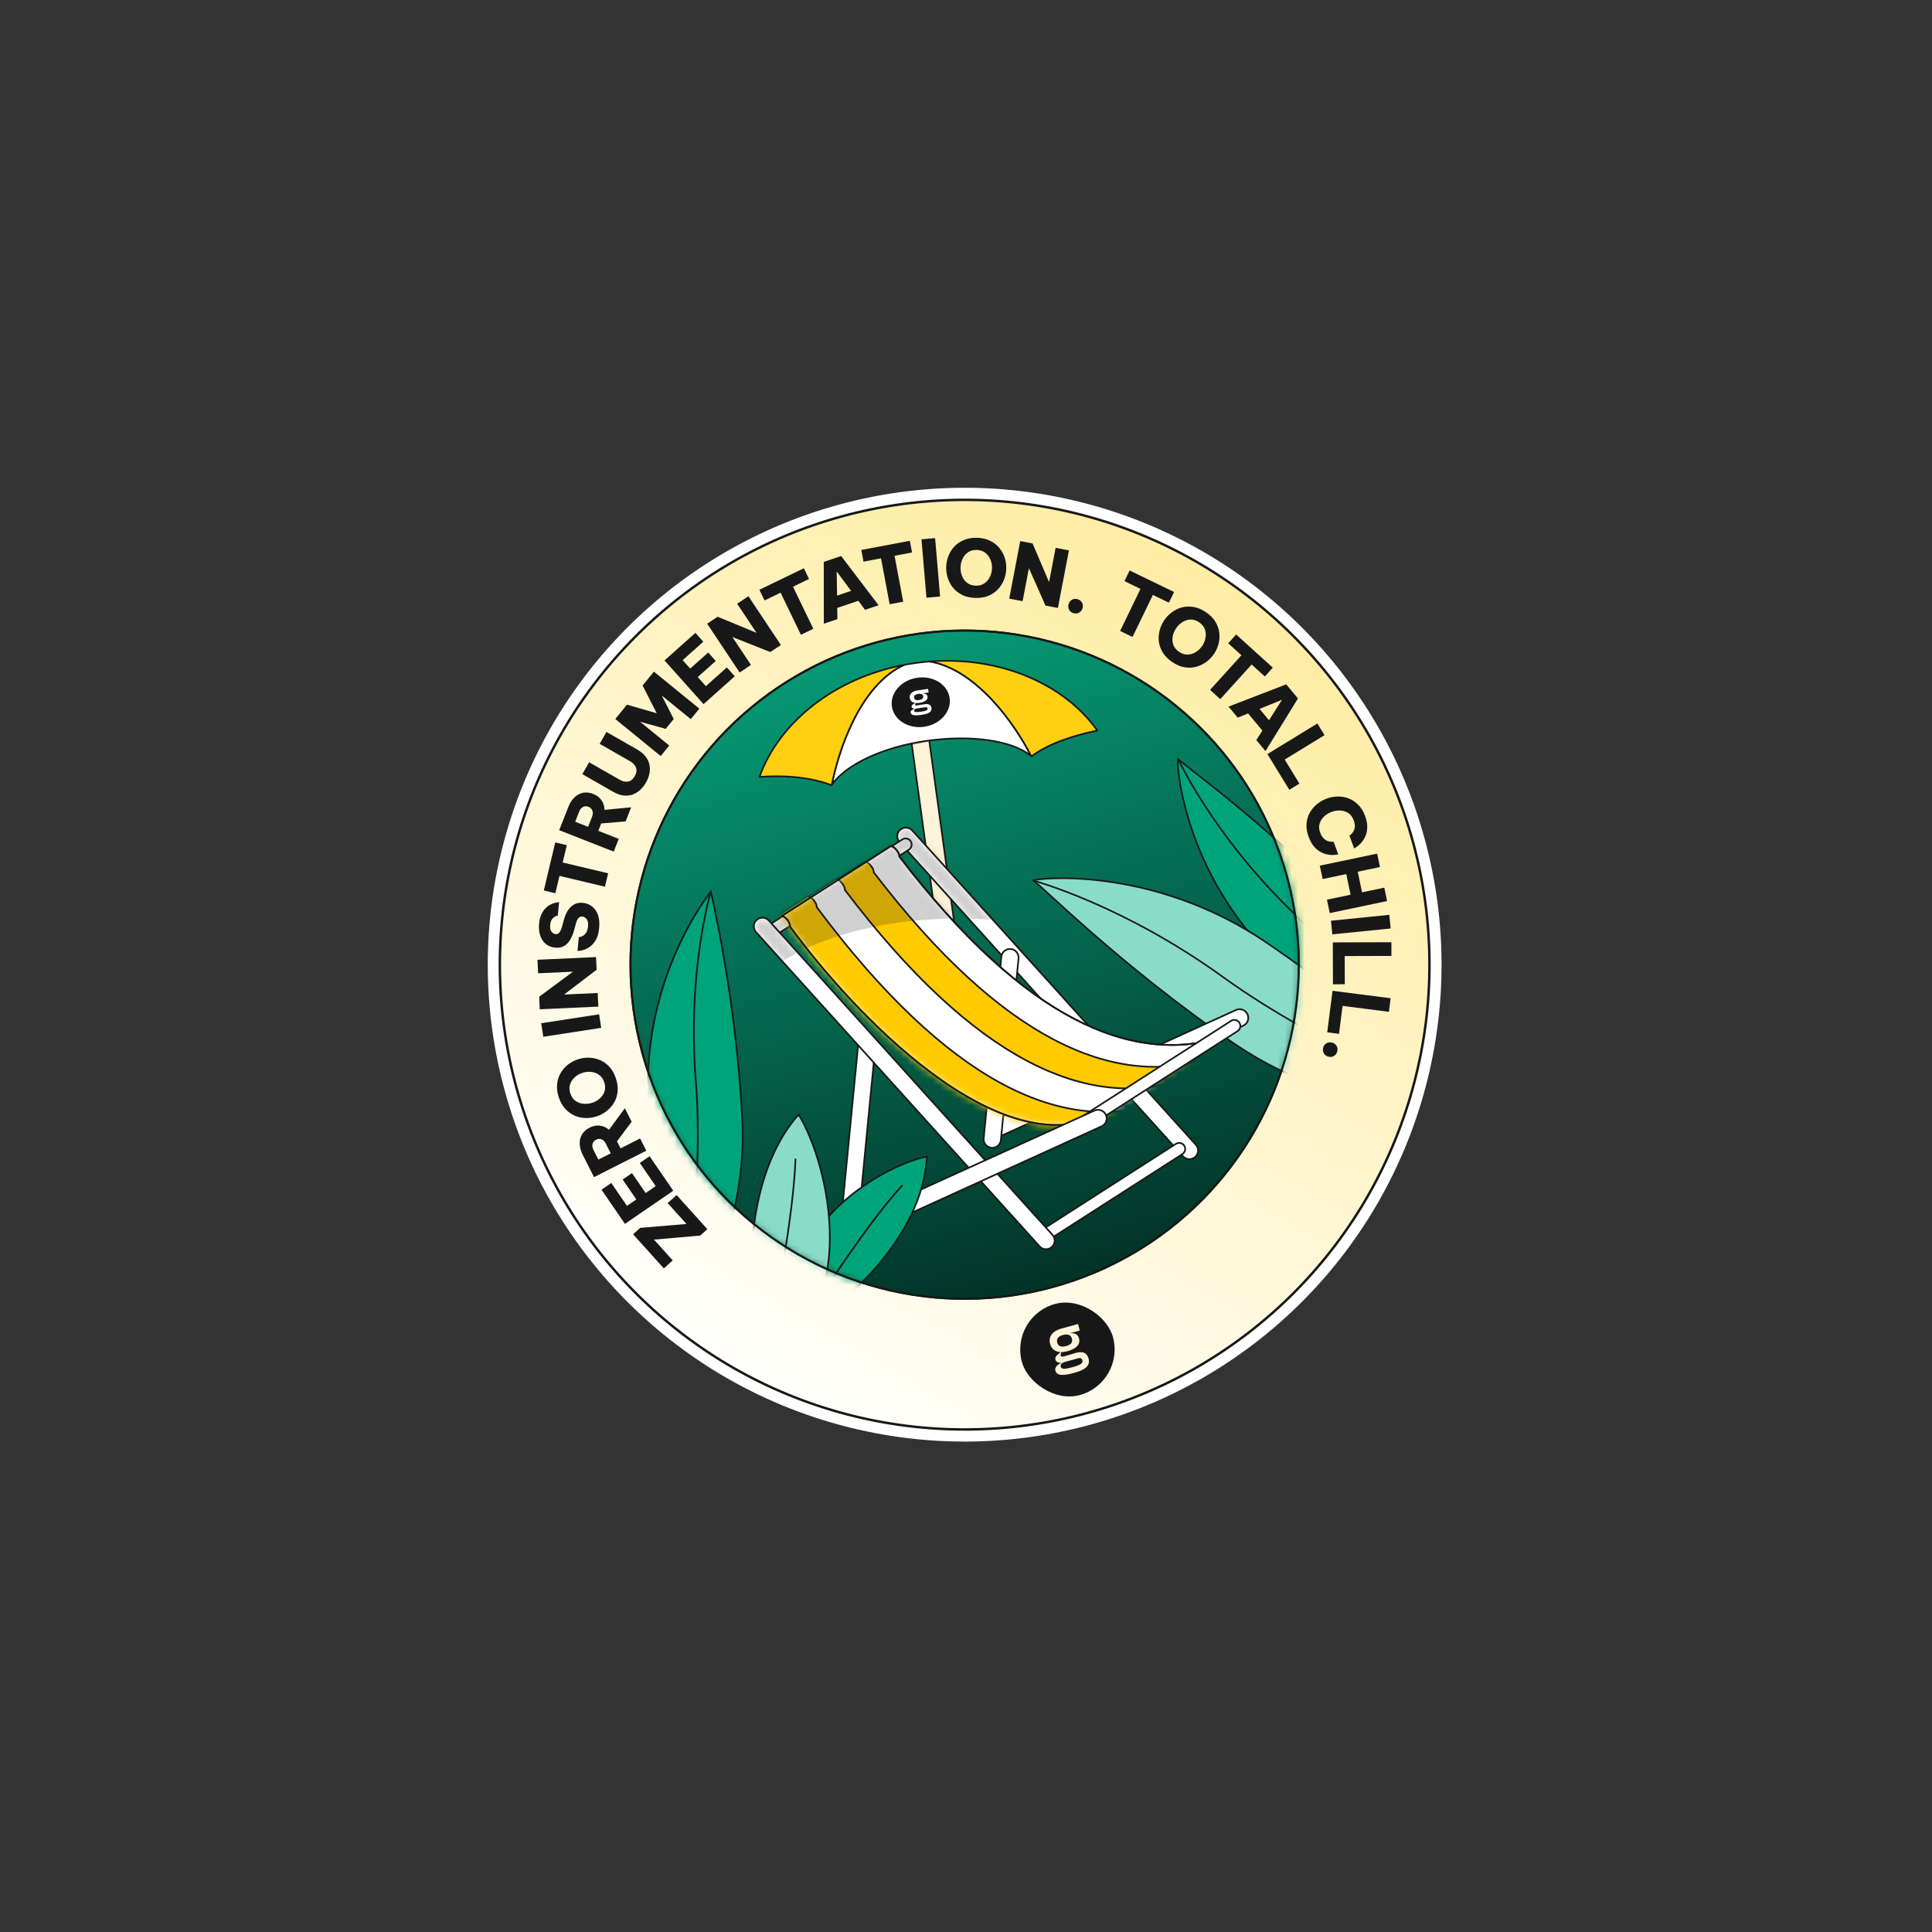
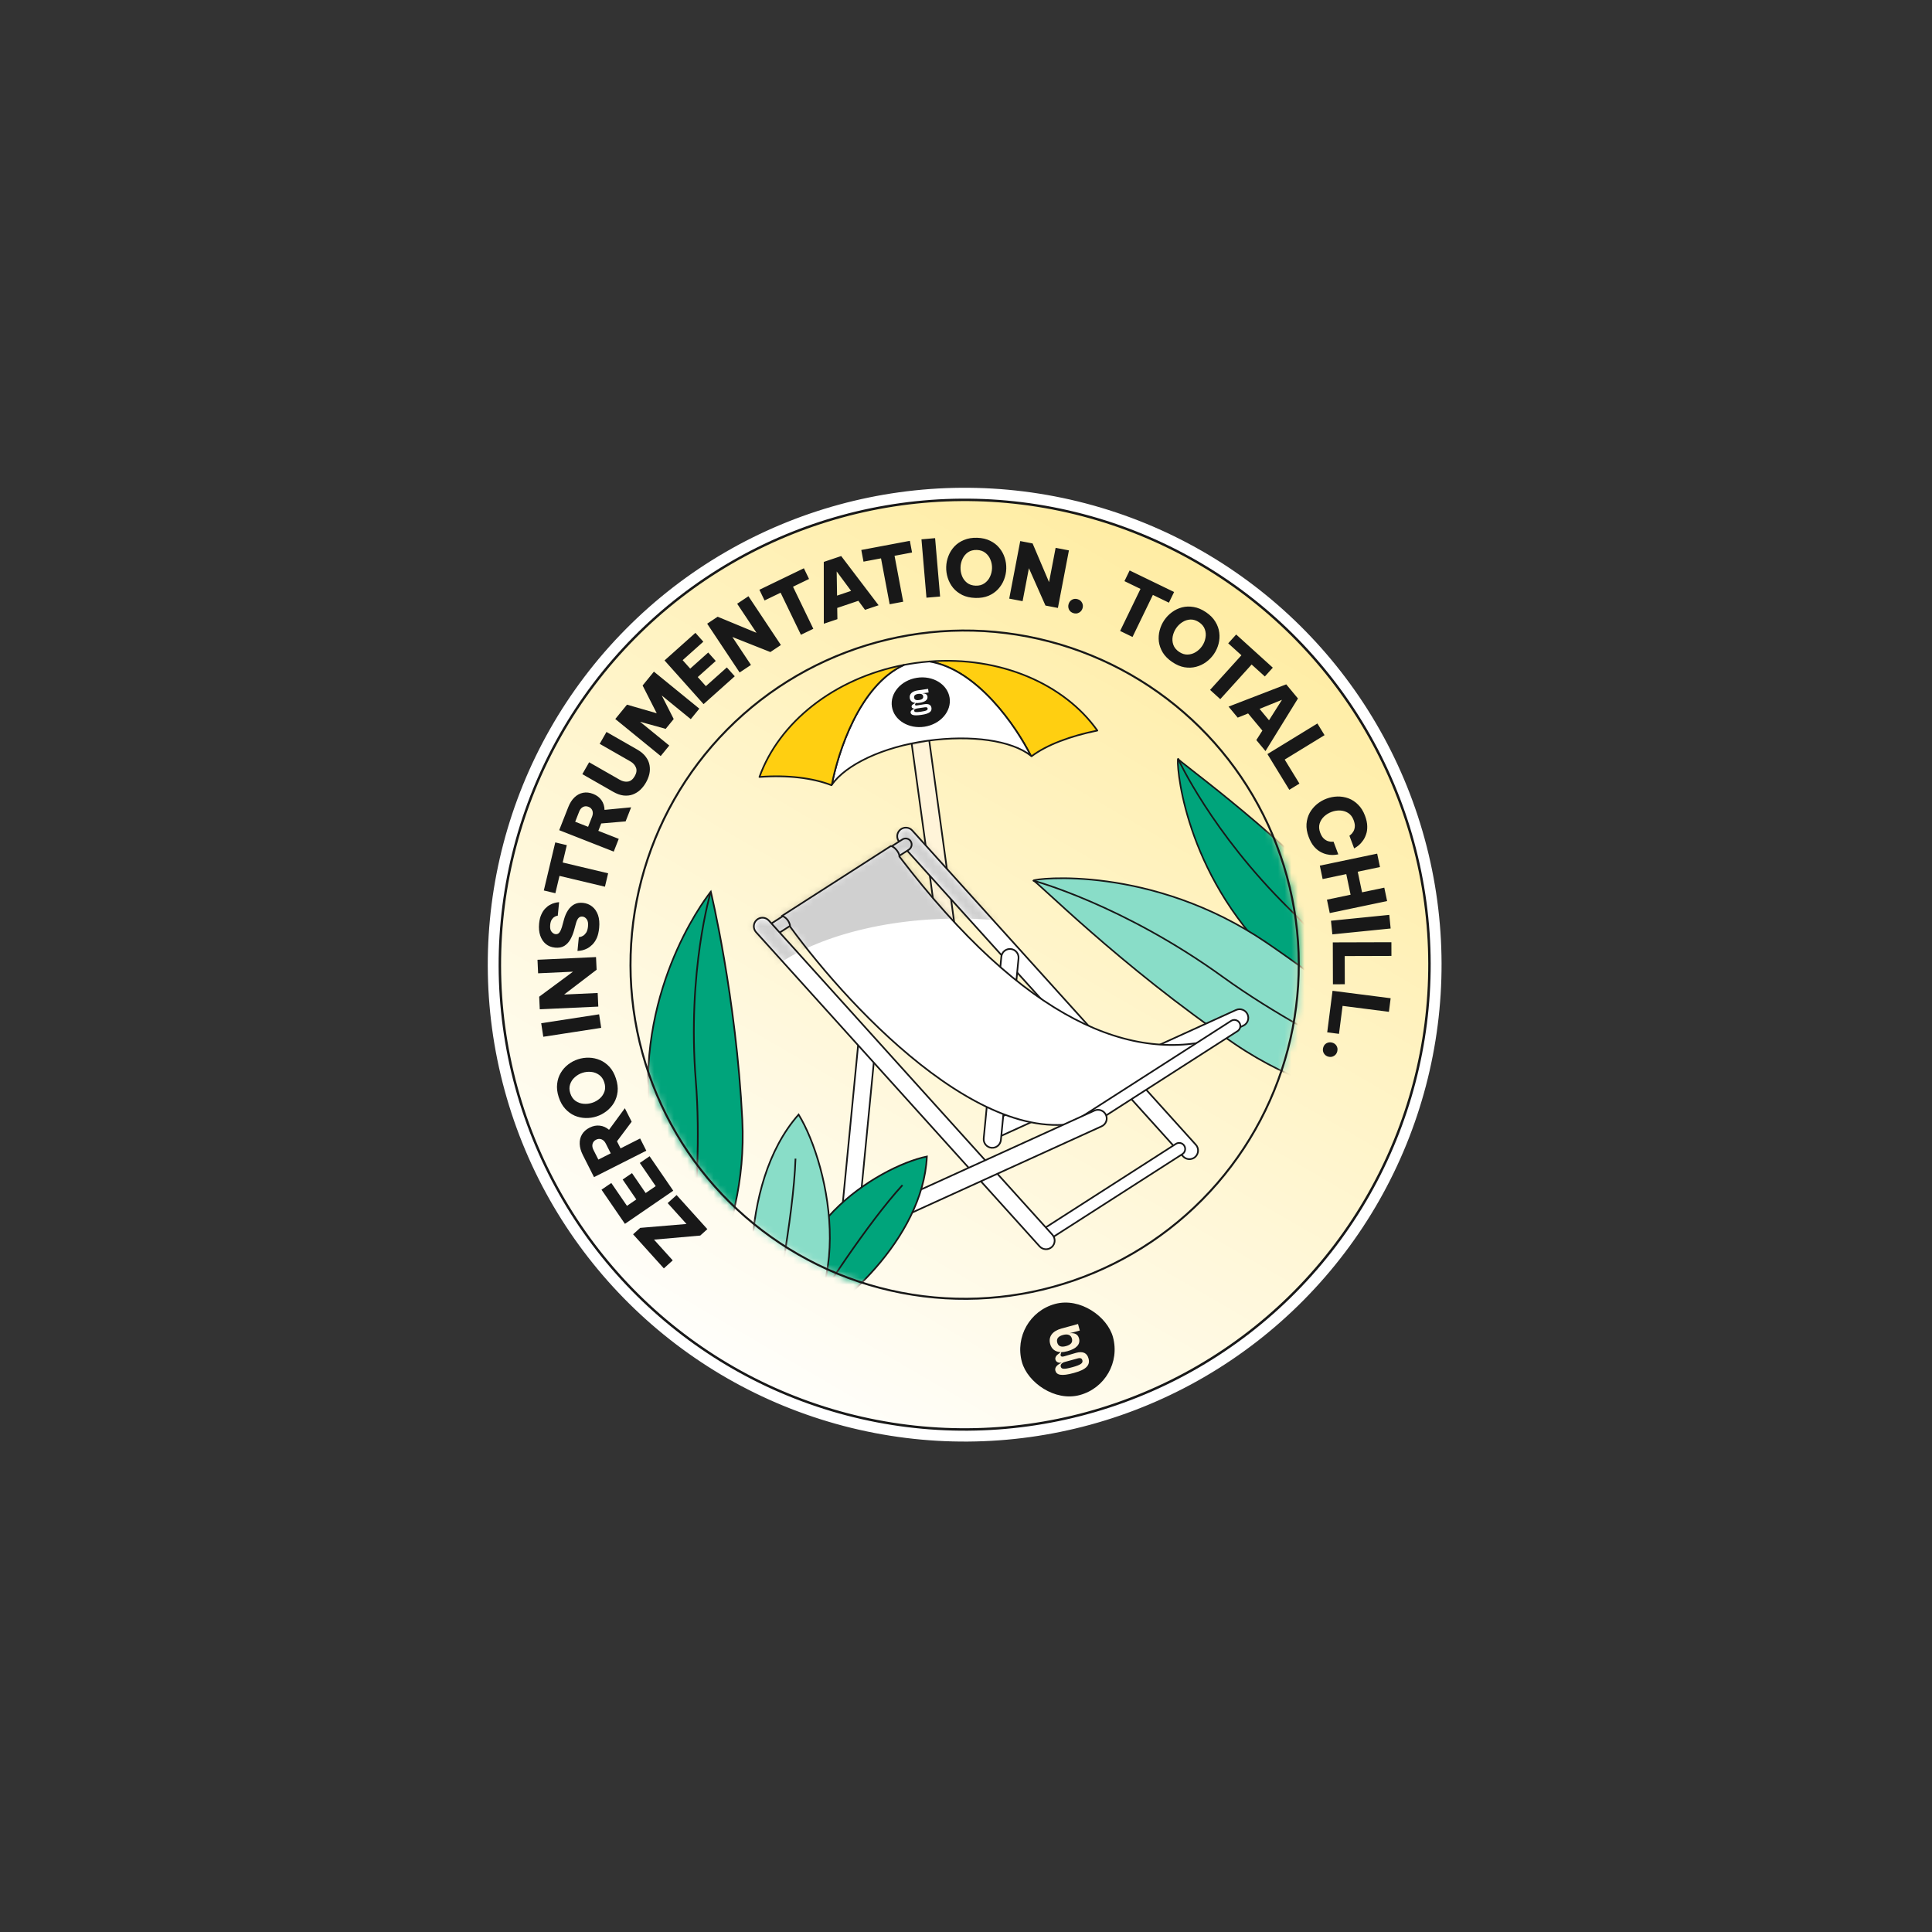
<svg xmlns="http://www.w3.org/2000/svg" width="291" height="291" viewBox="0 0 291 291" fill="none">
  <rect x="0" y="0" width="291" height="291" fill="#333333" stroke="none" />
  <circle cx="145.299" cy="145.3" r="70.919" transform="rotate(-15.291 145.299 145.3)" fill="#FEE29E" stroke="white" stroke-width="1.822" />
  <circle cx="145.299" cy="145.3" r="70.008" transform="rotate(-15.291 145.299 145.3)" fill="url(#paint0_linear_8111_2278)" stroke="#181818" stroke-width="0.369" />
  <path d="M106.543 185.135L105.471 186.102L98.507 186.714L101.327 189.84L99.989 191.047L95.356 185.91L96.427 184.943L103.4 184.357L100.564 181.212L101.91 179.998L106.543 185.135ZM101.406 179.347L94.127 184.338L90.599 179.194L92.074 178.182L94.435 181.625L95.842 180.66L93.785 177.66L95.191 176.696L97.249 179.696L98.763 178.657L96.369 175.165L97.844 174.153L101.406 179.347ZM97.348 173.32L89.471 177.301L87.787 173.97C87.493 173.388 87.336 172.83 87.316 172.297C87.295 171.764 87.411 171.286 87.661 170.866C87.912 170.445 88.293 170.106 88.804 169.847C89.329 169.582 89.844 169.482 90.349 169.547C90.851 169.605 91.312 169.813 91.733 170.17L94.114 166.922L95.142 168.955L92.931 171.904L93.469 172.969L96.417 171.478L97.348 173.32ZM89.384 173.189L90.126 174.658L91.989 173.716L91.246 172.248C91.085 171.928 90.871 171.716 90.604 171.61C90.336 171.505 90.064 171.522 89.788 171.662C89.504 171.805 89.325 172.016 89.252 172.294C89.178 172.571 89.222 172.87 89.384 173.189ZM92.773 162.444C93.006 163.162 93.09 163.829 93.022 164.445C92.947 165.063 92.765 165.62 92.474 166.116C92.174 166.606 91.796 167.026 91.341 167.375C90.886 167.723 90.39 167.985 89.853 168.16C89.316 168.334 88.765 168.413 88.199 168.397C87.626 168.382 87.078 168.264 86.554 168.041C86.027 167.811 85.556 167.467 85.139 167.009C84.715 166.553 84.386 165.966 84.153 165.248C83.921 164.537 83.843 163.873 83.918 163.255C83.986 162.639 84.165 162.087 84.458 161.599C84.749 161.103 85.121 160.681 85.576 160.332C86.024 159.986 86.516 159.726 87.053 159.551C87.59 159.376 88.145 159.296 88.718 159.31C89.291 159.325 89.845 159.446 90.379 159.673C90.903 159.896 91.377 160.235 91.801 160.691C92.218 161.149 92.542 161.733 92.773 162.444ZM91.015 163.016C90.855 162.524 90.596 162.153 90.238 161.901C89.878 161.642 89.478 161.492 89.038 161.451C88.589 161.405 88.148 161.452 87.717 161.593C87.294 161.73 86.918 161.949 86.588 162.248C86.249 162.542 86.01 162.9 85.871 163.322C85.73 163.736 85.739 164.188 85.899 164.68C86.062 165.179 86.323 165.558 86.683 165.817C87.041 166.069 87.443 166.214 87.891 166.252C88.33 166.293 88.762 166.244 89.186 166.107C89.617 165.967 90.001 165.749 90.341 165.455C90.672 165.163 90.909 164.81 91.05 164.397C91.189 163.975 91.177 163.515 91.015 163.016ZM90.553 154.816L81.83 156.16L81.516 154.12L90.239 152.777L90.553 154.816ZM90.117 151.615L81.3 152.02L81.213 150.125L86.305 146.357L81.051 146.599L80.958 144.561L89.774 144.156L89.862 146.063L84.971 149.798L90.023 149.566L90.117 151.615ZM90.243 139.775C90.185 140.369 90.069 140.869 89.893 141.275C89.71 141.673 89.495 141.999 89.246 142.254C88.998 142.502 88.743 142.697 88.482 142.839C88.221 142.973 87.976 143.069 87.746 143.126C87.518 143.176 87.335 143.206 87.198 143.217C87.053 143.226 86.981 143.231 86.981 143.231L87.184 141.154C87.184 141.154 87.249 141.144 87.379 141.125C87.501 141.105 87.646 141.047 87.815 140.952C87.985 140.849 88.145 140.689 88.294 140.472C88.436 140.246 88.526 139.935 88.565 139.539C88.613 139.049 88.548 138.687 88.371 138.454C88.195 138.213 87.981 138.08 87.727 138.055C87.498 138.033 87.308 138.098 87.157 138.251C87.007 138.396 86.878 138.647 86.772 139.004L86.455 140.16C86.32 140.642 86.136 141.091 85.903 141.508C85.672 141.917 85.368 142.239 84.994 142.474C84.62 142.701 84.156 142.787 83.602 142.733C83.056 142.679 82.595 142.498 82.217 142.19C81.833 141.873 81.551 141.449 81.371 140.921C81.191 140.392 81.135 139.783 81.202 139.094C81.255 138.556 81.367 138.104 81.539 137.737C81.702 137.37 81.9 137.069 82.13 136.836C82.353 136.602 82.586 136.422 82.83 136.294C83.067 136.157 83.292 136.063 83.505 136.012C83.719 135.953 83.89 135.918 84.019 135.907C84.148 135.895 84.212 135.89 84.212 135.89L84.013 137.919C84.013 137.919 83.965 137.931 83.866 137.953C83.761 137.967 83.64 138.019 83.504 138.109C83.36 138.191 83.227 138.326 83.105 138.514C82.982 138.701 82.904 138.965 82.871 139.306C82.825 139.781 82.895 140.127 83.081 140.345C83.26 140.562 83.46 140.682 83.681 140.703C83.927 140.727 84.123 140.639 84.27 140.437C84.419 140.228 84.541 139.96 84.637 139.634L84.972 138.409C85.107 137.935 85.296 137.506 85.542 137.122C85.787 136.739 86.096 136.441 86.468 136.23C86.84 136.019 87.283 135.938 87.798 135.989C88.328 136.041 88.793 136.226 89.193 136.545C89.586 136.855 89.88 137.283 90.074 137.829C90.261 138.375 90.317 139.024 90.243 139.775ZM91.117 133.558L84.272 131.928L83.65 134.538L81.91 134.124L83.634 126.884L85.374 127.298L84.753 129.909L91.598 131.539L91.117 133.558ZM92.442 128.27L84.227 125.042L85.593 121.567C85.831 120.961 86.143 120.472 86.527 120.102C86.912 119.732 87.344 119.501 87.825 119.408C88.306 119.315 88.813 119.373 89.346 119.582C89.893 119.797 90.311 120.115 90.599 120.536C90.889 120.949 91.041 121.432 91.055 121.984L95.064 121.598L94.231 123.718L90.558 124.031L90.122 125.141L93.197 126.349L92.442 128.27ZM87.238 122.24L86.636 123.771L88.579 124.535L89.181 123.003C89.311 122.67 89.327 122.369 89.228 122.099C89.129 121.829 88.935 121.638 88.647 121.524C88.351 121.408 88.075 121.415 87.818 121.545C87.562 121.675 87.369 121.907 87.238 122.24ZM97.294 117.868C97.061 118.275 96.781 118.637 96.454 118.953C96.119 119.266 95.741 119.503 95.319 119.664C94.9 119.819 94.44 119.871 93.937 119.822C93.438 119.765 92.905 119.575 92.339 119.251L87.712 116.604L88.736 114.813L93.364 117.46C93.771 117.693 94.18 117.78 94.589 117.721C94.995 117.651 95.335 117.378 95.607 116.902C95.879 116.426 95.941 115.999 95.791 115.62C95.638 115.23 95.359 114.919 94.951 114.686L90.324 112.038L91.348 110.247L95.976 112.895C96.542 113.219 96.974 113.585 97.271 113.993C97.573 114.395 97.761 114.818 97.836 115.264C97.915 115.703 97.904 116.146 97.804 116.593C97.697 117.036 97.528 117.46 97.294 117.868ZM99.516 113.876L92.675 108.299L94.438 106.136L98.92 107.434L96.79 103.251L98.493 101.162L105.334 106.738L104.045 108.319L99.672 104.755L101.475 108.301L100.269 109.781L96.414 108.715L100.805 112.295L99.516 113.876ZM105.973 106.058L100.093 99.475L104.745 95.32L105.937 96.654L102.823 99.435L103.96 100.707L106.673 98.283L107.809 99.555L105.096 101.979L106.32 103.349L109.477 100.528L110.669 101.862L105.973 106.058ZM111.404 101.29L106.515 93.942L108.094 92.892L113.947 95.315L111.033 90.936L112.732 89.806L117.621 97.154L116.032 98.212L110.311 95.944L113.112 100.154L111.404 101.29ZM120.636 95.612L117.575 89.275L115.158 90.443L114.38 88.832L121.081 85.594L121.86 87.205L119.443 88.373L122.504 94.709L120.636 95.612ZM124.085 93.948L124.078 84.636L126.7 83.751L132.335 91.165L130.29 91.855L129.289 90.493L126.102 91.569L126.131 93.258L124.085 93.948ZM126.08 89.713L128.193 89L126.022 86.07L126.08 89.713ZM134.002 91.015L132.699 84.1L130.061 84.597L129.73 82.838L137.044 81.46L137.375 83.218L134.738 83.715L136.041 90.63L134.002 91.015ZM139.543 90.026L138.792 81.232L140.847 81.056L141.599 89.85L139.543 90.026ZM146.906 90.062C146.151 90.038 145.496 89.891 144.939 89.619C144.383 89.339 143.921 88.979 143.553 88.538C143.193 88.089 142.926 87.592 142.752 87.045C142.578 86.499 142.499 85.944 142.517 85.379C142.534 84.815 142.647 84.27 142.854 83.743C143.061 83.209 143.358 82.732 143.745 82.315C144.14 81.897 144.623 81.57 145.196 81.334C145.768 81.089 146.432 80.978 147.187 81.001C147.934 81.025 148.585 81.176 149.142 81.456C149.698 81.727 150.156 82.084 150.517 82.524C150.885 82.965 151.156 83.459 151.33 84.005C151.504 84.544 151.583 85.095 151.565 85.659C151.548 86.224 151.435 86.773 151.228 87.308C151.02 87.842 150.719 88.322 150.324 88.748C149.937 89.165 149.458 89.496 148.885 89.741C148.313 89.978 147.653 90.085 146.906 90.062ZM146.964 88.214C147.48 88.23 147.917 88.112 148.275 87.861C148.641 87.609 148.917 87.284 149.105 86.884C149.3 86.476 149.405 86.046 149.419 85.593C149.433 85.148 149.355 84.72 149.185 84.309C149.023 83.89 148.767 83.544 148.417 83.271C148.076 82.998 147.647 82.853 147.13 82.837C146.605 82.821 146.16 82.939 145.794 83.19C145.437 83.441 145.164 83.771 144.976 84.179C144.789 84.579 144.688 85.001 144.675 85.446C144.661 85.899 144.735 86.335 144.897 86.754C145.059 87.165 145.311 87.506 145.652 87.779C146.002 88.053 146.439 88.198 146.964 88.214ZM152.01 90.165L153.668 81.497L155.531 81.853L158.01 87.683L158.999 82.516L161.002 82.9L159.343 91.569L157.469 91.21L154.975 85.584L154.025 90.551L152.01 90.165ZM161.675 92.351C161.364 92.254 161.142 92.071 161.009 91.805C160.886 91.533 160.869 91.256 160.957 90.976C161.05 90.68 161.222 90.463 161.473 90.325C161.735 90.182 162.021 90.159 162.332 90.257C162.636 90.352 162.854 90.533 162.987 90.8C163.122 91.059 163.144 91.337 163.051 91.632C162.96 91.921 162.784 92.136 162.523 92.279C162.261 92.422 161.979 92.446 161.675 92.351ZM168.714 95.035L171.782 88.702L169.366 87.532L170.146 85.922L176.844 89.167L176.064 90.777L173.649 89.607L170.581 95.94L168.714 95.035ZM176.56 99.713C175.936 99.289 175.461 98.813 175.137 98.285C174.818 97.751 174.621 97.199 174.546 96.629C174.483 96.057 174.524 95.494 174.67 94.94C174.816 94.385 175.047 93.874 175.365 93.407C175.682 92.941 176.069 92.54 176.526 92.207C176.988 91.867 177.494 91.624 178.044 91.479C178.601 91.338 179.185 91.321 179.795 91.428C180.409 91.528 181.029 91.79 181.654 92.215C182.272 92.635 182.741 93.112 183.061 93.646C183.385 94.174 183.581 94.72 183.648 95.285C183.723 95.855 183.687 96.417 183.541 96.972C183.4 97.52 183.17 98.027 182.853 98.494C182.536 98.961 182.147 99.365 181.685 99.705C181.223 100.045 180.712 100.288 180.15 100.436C179.6 100.581 179.017 100.603 178.403 100.503C177.793 100.397 177.179 100.133 176.56 99.713ZM177.599 98.184C178.027 98.474 178.459 98.609 178.896 98.589C179.339 98.573 179.747 98.446 180.12 98.209C180.503 97.97 180.823 97.663 181.077 97.288C181.327 96.919 181.491 96.516 181.567 96.078C181.655 95.638 181.625 95.208 181.476 94.79C181.334 94.377 181.049 94.025 180.622 93.734C180.188 93.439 179.749 93.3 179.305 93.316C178.869 93.336 178.462 93.469 178.085 93.712C177.712 93.949 177.401 94.252 177.15 94.621C176.896 94.995 176.725 95.403 176.637 95.843C176.554 96.277 176.583 96.701 176.725 97.115C176.874 97.533 177.165 97.889 177.599 98.184ZM182.261 103.913L186.984 98.697L184.995 96.896L186.195 95.569L191.713 100.565L190.512 101.891L188.522 100.09L183.799 105.306L182.261 103.913ZM185.045 106.431L193.733 103.077L195.5 105.206L190.608 113.13L189.229 111.469L190.14 110.045L187.991 107.458L186.424 108.092L185.045 106.431ZM189.715 106.771L191.14 108.486L193.093 105.406L189.715 106.771ZM190.901 113.582L198.427 108.971L199.505 110.73L193.504 114.407L195.723 118.027L194.197 118.962L190.901 113.582ZM197.108 126.041C196.851 125.356 196.745 124.709 196.788 124.098C196.838 123.485 196.999 122.928 197.27 122.427C197.551 121.931 197.911 121.499 198.351 121.131C198.793 120.77 199.278 120.49 199.807 120.292C200.328 120.097 200.874 119.99 201.444 119.972C202.018 119.961 202.57 120.051 203.1 120.243C203.633 120.442 204.117 120.758 204.55 121.19C204.991 121.619 205.34 122.176 205.597 122.861C205.817 123.449 205.929 123.976 205.934 124.442C205.949 124.912 205.888 125.329 205.753 125.694C205.629 126.063 205.467 126.379 205.267 126.64C205.078 126.906 204.884 127.123 204.684 127.292C204.483 127.46 204.313 127.583 204.173 127.662C204.035 127.747 203.966 127.79 203.966 127.79L203.25 125.88C203.25 125.88 203.309 125.833 203.426 125.738C203.546 125.65 203.668 125.511 203.792 125.32C203.926 125.134 204.014 124.893 204.056 124.597C204.098 124.301 204.041 123.945 203.885 123.528C203.704 123.044 203.429 122.684 203.06 122.449C202.694 122.221 202.287 122.097 201.839 122.078C201.4 122.064 200.973 122.135 200.556 122.292C200.139 122.448 199.766 122.677 199.437 122.978C199.112 123.287 198.886 123.647 198.76 124.06C198.637 124.479 198.666 124.931 198.848 125.415C199.004 125.832 199.195 126.138 199.421 126.334C199.647 126.529 199.868 126.655 200.084 126.71C200.303 126.772 200.486 126.797 200.634 126.784C200.785 126.778 200.86 126.775 200.86 126.775L201.576 128.685C201.576 128.685 201.496 128.698 201.336 128.724C201.186 128.755 200.976 128.774 200.707 128.781C200.446 128.786 200.153 128.752 199.828 128.678C199.513 128.609 199.184 128.478 198.84 128.284C198.506 128.095 198.186 127.82 197.881 127.459C197.586 127.102 197.328 126.63 197.108 126.041ZM198.793 130.384L207.432 128.576L207.855 130.595L204.504 131.297L205.155 134.402L208.505 133.701L208.928 135.72L200.289 137.529L199.866 135.509L203.427 134.764L202.777 131.658L199.216 132.404L198.793 130.384ZM200.473 138.683L209.255 137.799L209.462 139.852L200.68 140.736L200.473 138.683ZM200.748 141.945L209.574 141.919L209.58 143.982L202.543 144.003L202.556 148.249L200.767 148.254L200.748 141.945ZM200.708 149.234L209.462 150.355L209.2 152.402L202.22 151.508L201.681 155.72L199.906 155.493L200.708 149.234ZM199.288 157.843C199.363 157.526 199.529 157.291 199.786 157.139C200.048 156.997 200.323 156.96 200.609 157.028C200.911 157.099 201.139 157.256 201.295 157.497C201.456 157.747 201.499 158.031 201.424 158.348C201.351 158.658 201.186 158.889 200.929 159.04C200.68 159.194 200.405 159.235 200.103 159.163C199.809 159.094 199.582 158.934 199.42 158.683C199.259 158.432 199.215 158.152 199.288 157.843Z" fill="#181818" />
  <rect x="152.045" y="198.28" width="14.218" height="14.218" rx="7.109" transform="rotate(-15.291 152.045 198.28)" fill="#181818" />
  <path d="M160.095 201.079C160.852 200.872 161.305 201.085 161.45 201.615C161.592 202.134 161.364 202.533 160.564 202.752C159.764 202.97 159.383 202.726 159.244 202.218C159.105 201.71 159.317 201.292 160.095 201.079ZM161.514 205.931C160.217 206.286 159.876 206.228 159.77 205.839C159.702 205.59 159.871 205.276 160.401 205.132L162.347 204.6C162.769 204.484 162.963 204.64 163.025 204.867C163.137 205.278 162.898 205.553 161.514 205.931ZM161.773 206.79C163.7 206.275 164.215 205.565 163.954 204.613C163.739 203.824 163.155 203.473 162.073 203.768C161.511 203.922 160.871 204.132 160.266 204.297C159.963 204.38 159.802 204.343 159.749 204.148C159.725 204.062 159.762 203.982 159.797 203.856L159.858 203.654C160.138 203.658 160.439 203.611 160.763 203.522C162.147 203.144 162.766 202.475 162.52 201.578C162.334 200.897 161.785 200.756 161.125 200.809L161.122 200.798C161.485 200.722 161.733 200.654 161.982 200.586L162.641 200.406L162.373 199.422L159.886 200.102C158.513 200.477 157.873 201.326 158.178 202.44C158.385 203.196 158.943 203.625 159.765 203.656L159.423 203.935C159.051 204.188 158.898 204.52 158.969 204.78C159.072 205.158 159.418 205.319 159.933 205.248C159.171 205.561 158.841 206.011 158.959 206.444C159.133 207.082 159.797 207.342 161.773 206.79Z" fill="#FFF4D9" />
-   <circle cx="145.296" cy="145.3" r="50.327" transform="rotate(-15.291 145.296 145.3)" fill="url(#paint1_linear_8111_2278)" stroke="#181818" stroke-width="0.304" />
  <mask id="mask0_8111_2278" style="mask-type:alpha" maskUnits="userSpaceOnUse" x="94" y="94" width="102" height="102">
    <circle cx="145.296" cy="145.3" r="50.327" transform="rotate(-15.291 145.296 145.3)" fill="#FFEEAD" stroke="#101828" stroke-width="0.369" />
  </mask>
  <g mask="url(#mask0_8111_2278)">
    <path d="M190.622 143.261C203.314 156.505 216.562 165.73 216.28 165.874C216.28 165.874 215.79 150.148 203.102 136.907C190.411 123.663 177.163 114.438 177.445 114.294C177.16 114.439 177.935 130.02 190.622 143.261Z" fill="#00A47B" stroke="#181818" stroke-width="0.241" stroke-linejoin="round" />
    <path d="M216.241 165.582C216.241 165.582 205.811 148.337 194.145 136.847C182.479 125.357 177.445 114.298 177.445 114.298" stroke="#181818" stroke-width="0.241" />
    <path d="M190.77 141.98C208.098 153.76 221.004 166.93 221.112 166.584C221.112 166.584 203.307 169.019 185.983 157.244C168.655 145.464 155.749 132.294 155.641 132.64C155.75 132.291 173.446 130.205 190.77 141.98Z" fill="#89DDC8" stroke="#181818" stroke-width="0.244" stroke-linejoin="round" />
-     <path d="M220.776 166.596C220.776 166.596 199.372 158.123 184.215 147.166C169.057 136.209 155.645 132.639 155.645 132.639" fill="#89DDC8" />
    <path d="M220.776 166.596C220.776 166.596 199.372 158.123 184.215 147.166C169.057 136.209 155.645 132.639 155.645 132.639" stroke="#181818" stroke-width="0.244" />
    <path d="M137.605 104.239C138.338 104.138 139.016 104.652 139.117 105.385L146.645 160.177C146.746 160.911 146.232 161.587 145.498 161.688C144.765 161.789 144.088 161.277 143.986 160.543L136.458 105.751C136.357 105.017 136.871 104.34 137.605 104.239Z" fill="#FFF4D9" />
    <path d="M137.605 104.239L137.587 104.114L137.587 104.114L137.605 104.239ZM139.117 105.385L139.242 105.368L139.242 105.368L139.117 105.385ZM146.645 160.177L146.77 160.16L146.77 160.16L146.645 160.177ZM145.498 161.688L145.516 161.813L145.516 161.813L145.498 161.688ZM143.986 160.543L143.862 160.56L143.862 160.56L143.986 160.543ZM136.458 105.751L136.583 105.734L136.583 105.734L136.458 105.751ZM137.605 104.239L137.622 104.364C138.287 104.273 138.9 104.738 138.992 105.403L139.117 105.385L139.242 105.368C139.131 104.565 138.39 104.004 137.587 104.114L137.605 104.239ZM139.117 105.385L138.992 105.403L146.52 160.194L146.645 160.177L146.77 160.16L139.242 105.368L139.117 105.385ZM146.645 160.177L146.52 160.194C146.611 160.859 146.146 161.472 145.481 161.564L145.498 161.688L145.516 161.813C146.318 161.703 146.88 160.963 146.77 160.16L146.645 160.177ZM145.498 161.688L145.481 161.564C144.816 161.655 144.203 161.19 144.111 160.526L143.986 160.543L143.862 160.56C143.972 161.363 144.713 161.924 145.516 161.813L145.498 161.688ZM143.986 160.543L144.111 160.526L136.583 105.734L136.458 105.751L136.333 105.768L143.862 160.56L143.986 160.543ZM136.458 105.751L136.583 105.734C136.492 105.069 136.957 104.455 137.622 104.364L137.605 104.239L137.587 104.114C136.785 104.224 136.223 104.965 136.333 105.768L136.458 105.751Z" fill="#181818" />
    <mask id="mask1_8111_2278" style="mask-type:alpha" maskUnits="userSpaceOnUse" x="136" y="104" width="12" height="67">
      <path d="M137.808 104.975C138.542 104.875 139.218 105.389 139.318 106.123L147.767 168.358C147.866 169.092 147.352 169.768 146.618 169.868C145.884 169.967 145.207 169.453 145.107 168.719L136.659 106.485C136.559 105.751 137.074 105.074 137.808 104.975Z" fill="#FFF4D9" />
      <path d="M137.808 104.975L137.791 104.85L137.791 104.85L137.808 104.975ZM139.318 106.123L139.443 106.106L139.443 106.106L139.318 106.123ZM147.767 168.358L147.892 168.341L147.892 168.341L147.767 168.358ZM146.618 169.868L146.635 169.993L146.635 169.993L146.618 169.868ZM145.107 168.719L144.983 168.736L144.983 168.736L145.107 168.719ZM136.659 106.485L136.784 106.468L136.784 106.468L136.659 106.485ZM137.808 104.975L137.825 105.1C138.49 105.009 139.103 105.476 139.193 106.14L139.318 106.123L139.443 106.106C139.334 105.303 138.594 104.741 137.791 104.85L137.808 104.975ZM139.318 106.123L139.193 106.14L147.642 168.375L147.767 168.358L147.892 168.341L139.443 106.106L139.318 106.123ZM147.767 168.358L147.642 168.375C147.732 169.04 147.266 169.652 146.601 169.743L146.618 169.868L146.635 169.993C147.438 169.884 148 169.144 147.892 168.341L147.767 168.358ZM146.618 169.868L146.601 169.743C145.936 169.833 145.323 169.367 145.232 168.702L145.107 168.719L144.983 168.736C145.092 169.539 145.832 170.102 146.635 169.993L146.618 169.868ZM145.107 168.719L145.232 168.702L136.784 106.468L136.659 106.485L136.534 106.502L144.983 168.736L145.107 168.719ZM136.659 106.485L136.784 106.468C136.694 105.803 137.16 105.19 137.825 105.1L137.808 104.975L137.791 104.85C136.988 104.959 136.425 105.699 136.534 106.502L136.659 106.485Z" fill="black" />
    </mask>
    <g mask="url(#mask1_8111_2278)">
      <path opacity="0.3" d="M141.165 89.988C142.217 89.844 143.265 89.727 144.308 89.638L144.754 89.601L144.77 89.6L144.771 89.6C163.585 88.133 180.668 95.575 189.462 107.988L189.58 108.155L189.38 108.196C182.213 109.658 176.084 111.932 171.974 114.991L171.89 115.054L171.81 114.988C171.739 114.93 171.668 114.873 171.595 114.816C169.055 112.833 165.163 111.45 160.43 110.766C155.699 110.083 150.14 110.1 144.277 110.906C138.35 111.721 132.957 113.303 128.578 115.343C124.197 117.384 120.842 119.879 118.977 122.514C118.944 122.56 118.912 122.606 118.88 122.652L118.821 122.739L118.722 122.7C113.872 120.801 107.127 119.953 99.663 120.521L99.459 120.536L99.528 120.343C104.684 105.923 119.287 94.089 137.979 90.512L137.979 90.512L137.995 90.509C139.039 90.309 140.096 90.135 141.165 89.988Z" fill="#181818" />
    </g>
    <path d="M135.57 124.995C136.103 124.514 136.926 124.557 137.407 125.09L180.12 172.421C180.601 172.955 180.558 173.778 180.025 174.259C179.491 174.74 178.669 174.698 178.187 174.164L135.475 126.833C134.994 126.299 135.037 125.477 135.57 124.995Z" fill="white" />
    <path d="M135.57 124.995L135.485 124.902L135.485 124.902L135.57 124.995ZM137.407 125.09L137.501 125.005L137.501 125.005L137.407 125.09ZM180.12 172.421L180.213 172.337L180.213 172.337L180.12 172.421ZM180.025 174.259L180.109 174.353L180.109 174.353L180.025 174.259ZM178.187 174.164L178.281 174.08L178.281 174.08L178.187 174.164ZM135.475 126.833L135.381 126.917L135.381 126.917L135.475 126.833ZM135.57 124.995L135.654 125.089C136.136 124.654 136.879 124.693 137.314 125.174L137.407 125.09L137.501 125.005C136.973 124.421 136.071 124.374 135.485 124.902L135.57 124.995ZM137.407 125.09L137.314 125.174L180.026 172.506L180.12 172.421L180.213 172.337L137.501 125.005L137.407 125.09ZM180.12 172.421L180.026 172.506C180.461 172.988 180.422 173.731 179.94 174.165L180.025 174.259L180.109 174.353C180.694 173.825 180.741 172.922 180.213 172.337L180.12 172.421ZM180.025 174.259L179.941 174.165C179.459 174.6 178.716 174.561 178.281 174.08L178.187 174.164L178.094 174.249C178.622 174.834 179.524 174.88 180.109 174.353L180.025 174.259ZM178.187 174.164L178.281 174.08L135.569 126.748L135.475 126.833L135.381 126.917L178.094 174.249L178.187 174.164ZM135.475 126.833L135.569 126.748C135.134 126.266 135.173 125.523 135.654 125.089L135.57 124.995L135.485 124.902C134.9 125.43 134.854 126.332 135.381 126.917L135.475 126.833Z" fill="#181818" />
    <path d="M186.168 152.126C186.821 151.829 187.597 152.116 187.9 152.769C188.202 153.421 187.917 154.19 187.265 154.488L150.22 171.349C149.567 171.646 148.792 171.358 148.489 170.705C148.186 170.053 148.47 169.282 149.124 168.985C156.357 165.693 162.001 163.124 167.645 160.556C173.29 157.987 178.935 155.418 186.168 152.126Z" fill="white" />
    <path d="M186.168 152.126L186.115 152.011L186.115 152.011L186.168 152.126ZM187.9 152.769L188.014 152.716L188.014 152.716L187.9 152.769ZM187.265 154.488L187.317 154.603L187.317 154.603L187.265 154.488ZM150.22 171.349L150.273 171.464L150.273 171.464L150.22 171.349ZM148.489 170.705L148.375 170.759L148.375 170.759L148.489 170.705ZM149.124 168.985L149.072 168.87L149.072 168.87L149.124 168.985ZM167.645 160.556L167.593 160.441L167.645 160.556ZM186.168 152.126L186.22 152.241C186.81 151.972 187.512 152.232 187.785 152.822L187.9 152.769L188.014 152.716C187.682 152.001 186.832 151.685 186.115 152.011L186.168 152.126ZM187.9 152.769L187.785 152.822C188.058 153.411 187.801 154.105 187.212 154.373L187.265 154.488L187.317 154.603C188.033 154.276 188.346 153.431 188.014 152.716L187.9 152.769ZM187.265 154.488L187.212 154.373L150.168 171.234L150.22 171.349L150.273 171.464L187.317 154.603L187.265 154.488ZM150.22 171.349L150.168 171.234C149.578 171.502 148.878 171.242 148.604 170.652L148.489 170.705L148.375 170.759C148.707 171.473 149.556 171.789 150.273 171.464L150.22 171.349ZM148.489 170.705L148.604 170.652C148.33 170.063 148.587 169.368 149.176 169.1L149.124 168.985L149.072 168.87C148.354 169.197 148.043 170.043 148.375 170.759L148.489 170.705ZM149.124 168.985L149.176 169.1C152.792 167.454 156.012 165.988 159.033 164.614C162.053 163.239 164.875 161.955 167.698 160.67L167.645 160.556L167.593 160.441C164.771 161.725 161.949 163.009 158.928 164.384C155.907 165.759 152.688 167.224 149.072 168.87L149.124 168.985ZM167.645 160.556L167.698 160.67C170.52 159.386 173.342 158.101 176.363 156.727C179.384 155.352 182.603 153.887 186.22 152.241L186.168 152.126L186.115 152.011C182.499 153.657 179.279 155.122 176.258 156.497C173.237 157.872 170.415 159.156 167.593 160.441L167.645 160.556Z" fill="#181818" />
    <path d="M150.824 144.108C150.893 143.393 151.53 142.87 152.244 142.94C152.959 143.009 153.482 143.645 153.412 144.36L150.755 171.712C150.686 172.426 150.05 172.95 149.335 172.881C148.621 172.811 148.098 172.175 148.167 171.461L150.824 144.108Z" fill="white" />
    <path d="M150.824 144.108L150.698 144.096L150.698 144.096L150.824 144.108ZM152.244 142.94L152.256 142.814L152.256 142.814L152.244 142.94ZM153.412 144.36L153.538 144.372L153.538 144.372L153.412 144.36ZM150.755 171.712L150.881 171.724L150.881 171.724L150.755 171.712ZM149.335 172.881L149.323 173.006L149.323 173.006L149.335 172.881ZM148.167 171.461L148.042 171.449L148.042 171.449L148.167 171.461ZM150.824 144.108L150.949 144.12C151.012 143.475 151.587 143.002 152.232 143.065L152.244 142.94L152.256 142.814C151.473 142.738 150.775 143.312 150.698 144.096L150.824 144.108ZM152.244 142.94L152.232 143.065C152.877 143.128 153.35 143.702 153.287 144.348L153.412 144.36L153.538 144.372C153.614 143.588 153.04 142.89 152.256 142.814L152.244 142.94ZM153.412 144.36L153.287 144.348L150.63 171.7L150.755 171.712L150.881 171.724L153.538 144.372L153.412 144.36ZM150.755 171.712L150.63 171.699C150.567 172.345 149.992 172.818 149.348 172.755L149.335 172.881L149.323 173.006C150.107 173.083 150.804 172.507 150.881 171.724L150.755 171.712ZM149.335 172.881L149.348 172.755C148.703 172.693 148.23 172.118 148.292 171.473L148.167 171.461L148.042 171.449C147.966 172.232 148.54 172.93 149.323 173.006L149.335 172.881ZM148.167 171.461L148.292 171.473L150.949 144.12L150.824 144.108L150.698 144.096L148.042 171.449L148.167 171.461Z" fill="#181818" />
    <path d="M177.119 172.291C177.544 172.019 178.106 172.143 178.373 172.569C178.641 172.995 178.513 173.562 178.088 173.835L158.358 186.493C157.933 186.765 157.371 186.641 157.104 186.215C156.836 185.789 156.963 185.222 157.388 184.949L177.119 172.291Z" fill="white" />
    <path d="M177.119 172.291L177.052 172.184L177.052 172.184L177.119 172.291ZM178.373 172.569L178.48 172.501L178.48 172.501L178.373 172.569ZM178.088 173.835L178.155 173.941L178.155 173.941L178.088 173.835ZM158.358 186.493L158.291 186.386L158.291 186.386L158.358 186.493ZM157.104 186.215L156.997 186.283L156.997 186.283L157.104 186.215ZM157.388 184.949L157.321 184.843L157.321 184.843L157.388 184.949ZM177.119 172.291L177.186 172.397C177.552 172.163 178.036 172.27 178.267 172.637L178.373 172.569L178.48 172.501C178.175 172.016 177.536 171.874 177.052 172.184L177.119 172.291ZM178.373 172.569L178.267 172.637C178.498 173.004 178.388 173.493 178.021 173.728L178.088 173.835L178.155 173.941C178.639 173.631 178.784 172.985 178.48 172.501L178.373 172.569ZM178.088 173.835L178.022 173.728L158.291 186.386L158.358 186.493L158.425 186.599L178.155 173.941L178.088 173.835ZM158.358 186.493L158.291 186.386C157.925 186.621 157.441 186.514 157.21 186.147L157.104 186.215L156.997 186.283C157.302 186.768 157.942 186.91 158.425 186.599L158.358 186.493ZM157.104 186.215L157.21 186.147C156.979 185.78 157.089 185.291 157.455 185.056L157.388 184.949L157.321 184.843C156.838 185.153 156.693 185.799 156.997 186.283L157.104 186.215ZM157.388 184.949L157.455 185.056L177.186 172.397L177.119 172.291L177.052 172.184L157.321 184.843L157.388 184.949Z" fill="#181818" />
    <path d="M135.92 126.436C136.345 126.164 136.906 126.288 137.174 126.714C137.442 127.14 137.314 127.707 136.889 127.98L117.159 140.638C116.734 140.911 116.172 140.787 115.904 140.361C115.637 139.935 115.764 139.368 116.189 139.095L135.92 126.436Z" fill="white" />
    <path d="M135.92 126.436L135.853 126.33L135.853 126.33L135.92 126.436ZM137.174 126.714L137.28 126.646L137.28 126.646L137.174 126.714ZM136.889 127.98L136.956 128.087L136.956 128.087L136.889 127.98ZM117.159 140.638L117.092 140.532L117.092 140.532L117.159 140.638ZM115.904 140.361L115.798 140.429L115.798 140.429L115.904 140.361ZM116.189 139.095L116.122 138.988L116.122 138.988L116.189 139.095ZM135.92 126.436L135.987 126.543C136.353 126.308 136.837 126.415 137.068 126.783L137.174 126.714L137.28 126.646C136.976 126.161 136.337 126.02 135.853 126.33L135.92 126.436ZM137.174 126.714L137.068 126.782C137.298 127.15 137.188 127.639 136.822 127.874L136.889 127.98L136.956 128.087C137.44 127.776 137.585 127.131 137.28 126.646L137.174 126.714ZM136.889 127.98L136.822 127.874L117.092 140.532L117.159 140.638L117.226 140.745L136.956 128.087L136.889 127.98ZM117.159 140.638L117.092 140.532C116.726 140.767 116.241 140.66 116.011 140.292L115.904 140.361L115.798 140.429C116.103 140.914 116.742 141.055 117.226 140.745L117.159 140.638ZM115.904 140.361L116.011 140.292C115.78 139.925 115.89 139.436 116.256 139.201L116.189 139.095L116.122 138.988C115.638 139.299 115.493 139.944 115.798 140.429L115.904 140.361ZM116.189 139.095L116.256 139.201L135.987 126.543L135.92 126.436L135.853 126.33L116.122 138.988L116.189 139.095Z" fill="#181818" />
    <path d="M129.283 157.101C129.352 156.387 129.989 155.863 130.703 155.933C131.417 156.002 131.941 156.638 131.871 157.353L129.132 185.548C129.063 186.262 128.426 186.785 127.712 186.716C126.998 186.646 126.475 186.011 126.544 185.297L129.283 157.101Z" fill="white" />
    <path d="M129.283 157.101L129.157 157.089L129.157 157.089L129.283 157.101ZM130.703 155.933L130.715 155.807L130.715 155.807L130.703 155.933ZM131.871 157.353L131.997 157.365L131.997 157.365L131.871 157.353ZM129.132 185.548L129.258 185.56L129.258 185.56L129.132 185.548ZM127.712 186.716L127.7 186.842L127.7 186.842L127.712 186.716ZM126.544 185.297L126.419 185.284L126.419 185.285L126.544 185.297ZM129.283 157.101L129.408 157.113C129.471 156.468 130.046 155.995 130.691 156.058L130.703 155.933L130.715 155.807C129.932 155.731 129.234 156.305 129.157 157.089L129.283 157.101ZM130.703 155.933L130.691 156.058C131.336 156.121 131.809 156.696 131.746 157.341L131.871 157.353L131.997 157.365C132.073 156.581 131.499 155.883 130.715 155.807L130.703 155.933ZM131.871 157.353L131.746 157.341L129.007 185.535L129.132 185.548L129.258 185.56L131.997 157.365L131.871 157.353ZM129.132 185.548L129.007 185.535C128.944 186.18 128.369 186.653 127.724 186.591L127.712 186.716L127.7 186.842C128.484 186.918 129.181 186.343 129.258 185.56L129.132 185.548ZM127.712 186.716L127.724 186.591C127.08 186.528 126.607 185.954 126.67 185.309L126.544 185.297L126.419 185.285C126.343 186.068 126.917 186.765 127.7 186.842L127.712 186.716ZM126.544 185.297L126.67 185.309L129.408 157.113L129.283 157.101L129.157 157.089L126.419 185.284L126.544 185.297Z" fill="#181818" />
    <path d="M113.97 138.561C114.504 138.08 115.326 138.123 115.808 138.656L158.52 185.987C159.001 186.521 158.959 187.344 158.425 187.825C157.892 188.306 157.069 188.264 156.588 187.73L113.875 140.399C113.394 139.865 113.437 139.042 113.97 138.561Z" fill="white" />
    <path d="M113.97 138.561L113.886 138.467L113.886 138.468L113.97 138.561ZM115.808 138.656L115.901 138.571L115.901 138.571L115.808 138.656ZM158.52 185.987L158.614 185.903L158.614 185.903L158.52 185.987ZM158.425 187.825L158.51 187.919L158.51 187.918L158.425 187.825ZM156.588 187.73L156.681 187.646L156.681 187.646L156.588 187.73ZM113.875 140.399L113.782 140.483L113.782 140.483L113.875 140.399ZM113.97 138.561L114.055 138.655C114.536 138.22 115.279 138.259 115.714 138.74L115.808 138.656L115.901 138.571C115.373 137.987 114.471 137.94 113.886 138.467L113.97 138.561ZM115.808 138.656L115.714 138.74L158.427 186.072L158.52 185.987L158.614 185.903L115.901 138.571L115.808 138.656ZM158.52 185.987L158.426 186.072C158.861 186.554 158.823 187.297 158.341 187.731L158.425 187.825L158.51 187.918C159.095 187.391 159.142 186.488 158.614 185.903L158.52 185.987ZM158.425 187.825L158.341 187.731C157.859 188.166 157.116 188.127 156.681 187.646L156.588 187.73L156.494 187.815C157.022 188.4 157.925 188.446 158.51 187.919L158.425 187.825ZM156.588 187.73L156.681 187.646L113.969 140.314L113.875 140.399L113.782 140.483L156.494 187.815L156.588 187.73ZM113.875 140.399L113.969 140.314C113.535 139.832 113.573 139.089 114.055 138.655L113.97 138.561L113.886 138.468C113.301 138.995 113.254 139.898 113.782 140.483L113.875 140.399Z" fill="#181818" />
    <path d="M119.025 139.594C118.941 138.629 118.169 138.027 117.769 137.959L134.164 127.442C134.731 127.452 135.55 128.549 135.455 128.997C154.38 153.781 170.553 160.326 183.995 156.287L166.352 167.72C150.496 176.034 128.329 152.341 119.025 139.594Z" fill="white" stroke="#181818" stroke-width="0.252" stroke-linecap="round" stroke-linejoin="round" />
    <mask id="mask2_8111_2278" style="mask-type:alpha" maskUnits="userSpaceOnUse" x="117" y="127" width="68" height="43">
-       <path d="M119.025 139.594C118.941 138.629 118.169 138.027 117.769 137.959L134.164 127.442C134.731 127.452 135.55 128.549 135.455 128.997C154.38 153.781 170.553 160.326 183.995 156.287L166.352 167.72C150.496 176.034 128.329 152.341 119.025 139.594Z" fill="#FFCA00" stroke="black" stroke-width="0.252" stroke-linecap="round" stroke-linejoin="round" />
-     </mask>
+       </mask>
    <g mask="url(#mask2_8111_2278)">
      <path d="M114.606 142.318C114.519 141.322 113.721 140.7 113.308 140.629L130.253 129.764C130.839 129.775 131.685 130.907 131.586 131.369C151.138 156.961 167.849 163.717 181.741 159.542L163.506 171.354C147.119 179.944 124.217 155.48 114.606 142.318Z" fill="#FFCA00" stroke="#181818" stroke-width="0.252" stroke-linecap="round" stroke-linejoin="round" />
      <path d="M110.285 145.032C110.193 144.021 109.391 143.387 108.977 143.313L125.898 132.379C126.485 132.392 127.338 133.545 127.241 134.013C146.948 160.054 163.719 166.983 177.615 162.818L159.406 174.706C143.033 183.336 119.975 158.423 110.285 145.032Z" fill="white" stroke="#181818" stroke-width="0.252" stroke-linecap="round" stroke-linejoin="round" />
      <path d="M106.094 147.756C105.995 146.723 105.186 146.071 104.771 145.992L121.656 134.954C122.244 134.972 123.107 136.154 123.014 136.631C142.954 163.346 159.816 170.537 173.716 166.384L155.547 178.386C139.195 187.077 115.904 161.49 106.094 147.756Z" fill="#FFCA00" stroke="#181818" stroke-width="0.252" stroke-linecap="round" stroke-linejoin="round" />
    </g>
-     <path d="M119.025 139.594C118.941 138.629 118.169 138.027 117.769 137.959L134.164 127.442C134.731 127.452 135.55 128.549 135.455 128.997C154.38 153.781 170.553 160.326 183.995 156.287L166.352 167.72C150.496 176.034 128.329 152.341 119.025 139.594Z" stroke="#181818" stroke-width="0.252" stroke-linecap="round" stroke-linejoin="round" />
    <path d="M185.428 153.764C185.852 153.492 186.414 153.617 186.681 154.042C186.949 154.468 186.822 155.035 186.397 155.308L163.62 169.921C163.195 170.194 162.632 170.07 162.365 169.644C162.097 169.217 162.225 168.65 162.65 168.378L185.428 153.764Z" fill="white" />
    <path d="M185.428 153.764L185.361 153.658L185.361 153.658L185.428 153.764ZM186.681 154.042L186.788 153.974L186.788 153.974L186.681 154.042ZM186.397 155.308L186.464 155.415L186.464 155.415L186.397 155.308ZM163.62 169.921L163.553 169.815L163.553 169.815L163.62 169.921ZM162.365 169.644L162.258 169.712L162.258 169.712L162.365 169.644ZM162.65 168.378L162.583 168.271L162.583 168.271L162.65 168.378ZM185.428 153.764L185.494 153.871C185.861 153.636 186.344 153.744 186.575 154.111L186.681 154.042L186.788 153.974C186.483 153.49 185.844 153.348 185.361 153.658L185.428 153.764ZM186.681 154.042L186.575 154.111C186.806 154.478 186.696 154.967 186.33 155.202L186.397 155.308L186.464 155.415C186.947 155.104 187.092 154.459 186.788 153.974L186.681 154.042ZM186.397 155.308L186.33 155.202L163.553 169.815L163.62 169.921L163.687 170.028L186.464 155.415L186.397 155.308ZM163.62 169.921L163.553 169.815C163.186 170.05 162.702 169.943 162.471 169.575L162.365 169.644L162.258 169.712C162.563 170.197 163.203 170.338 163.687 170.028L163.62 169.921ZM162.365 169.644L162.471 169.575C162.241 169.208 162.35 168.719 162.717 168.484L162.65 168.378L162.583 168.271C162.099 168.582 161.954 169.227 162.258 169.712L162.365 169.644ZM162.65 168.378L162.717 168.484L185.495 153.871L185.428 153.764L185.361 153.658L162.583 168.271L162.65 168.378Z" fill="#181818" />
    <path d="M164.843 167.278C165.496 166.981 166.271 167.269 166.574 167.921C166.876 168.574 166.592 169.343 165.938 169.64L127.439 187.163C126.786 187.46 126.011 187.172 125.708 186.52C125.405 185.867 125.689 185.098 126.342 184.8C133.859 181.379 139.726 178.708 145.592 176.038C151.458 173.369 157.325 170.699 164.843 167.278Z" fill="white" />
    <path d="M164.843 167.278L164.79 167.163L164.79 167.163L164.843 167.278ZM166.574 167.921L166.688 167.868L166.688 167.868L166.574 167.921ZM165.938 169.64L165.886 169.525L165.886 169.525L165.938 169.64ZM127.439 187.163L127.491 187.278L127.491 187.278L127.439 187.163ZM125.708 186.52L125.593 186.573L125.593 186.573L125.708 186.52ZM126.342 184.8L126.289 184.685L126.289 184.685L126.342 184.8ZM145.592 176.038L145.54 175.924L145.592 176.038ZM164.843 167.278L164.895 167.393C165.485 167.125 166.185 167.385 166.459 167.974L166.574 167.921L166.688 167.868C166.356 167.153 165.507 166.837 164.79 167.163L164.843 167.278ZM166.574 167.921L166.459 167.974C166.732 168.563 166.476 169.257 165.886 169.525L165.938 169.64L165.991 169.755C166.708 169.429 167.02 168.584 166.688 167.868L166.574 167.921ZM165.938 169.64L165.886 169.525L127.387 187.048L127.439 187.163L127.491 187.278L165.991 169.755L165.938 169.64ZM127.439 187.163L127.387 187.048C126.797 187.317 126.096 187.056 125.822 186.466L125.708 186.52L125.593 186.573C125.925 187.288 126.774 187.604 127.491 187.278L127.439 187.163ZM125.708 186.52L125.822 186.466C125.549 185.877 125.805 185.183 126.394 184.915L126.342 184.8L126.289 184.685C125.572 185.012 125.262 185.857 125.593 186.573L125.708 186.52ZM126.342 184.8L126.394 184.915C133.912 181.493 139.778 178.823 145.645 176.153L145.592 176.038L145.54 175.924C139.675 178.593 133.806 181.264 126.289 184.685L126.342 184.8ZM145.592 176.038L145.645 176.153C148.578 174.818 151.511 173.484 154.65 172.055C157.79 170.626 161.136 169.103 164.895 167.393L164.843 167.278L164.79 167.163C161.032 168.874 157.686 170.397 154.546 171.825C151.406 173.254 148.473 174.589 145.54 175.924L145.592 176.038Z" fill="#181818" />
    <mask id="mask3_8111_2278" style="mask-type:alpha" maskUnits="userSpaceOnUse" x="113" y="124" width="75" height="65">
      <path d="M135.671 125.107C136.143 124.681 136.872 124.718 137.298 125.19L163.433 154.152C168.263 156.419 172.839 157.389 177.162 157.28C179.958 156.008 182.934 154.655 186.243 153.149C186.82 152.887 187.506 153.141 187.774 153.717C188.042 154.295 187.79 154.976 187.212 155.24L186.081 155.754C186.011 155.889 185.907 156.007 185.771 156.094L172.734 164.458L180.011 172.521C180.436 172.993 180.399 173.722 179.927 174.148C179.455 174.574 178.727 174.537 178.301 174.065L178.074 173.814L178.074 173.815L158.572 186.327C158.808 186.781 158.719 187.353 158.322 187.712C157.85 188.138 157.122 188.101 156.695 187.629L147.774 177.744L127.38 187.027C126.802 187.289 126.116 187.035 125.848 186.459C125.58 185.882 125.831 185.199 126.409 184.935C126.52 184.885 126.631 184.833 126.742 184.783L129.404 157.387L113.983 140.298C113.558 139.826 113.594 139.097 114.066 138.671C114.538 138.246 115.267 138.283 115.693 138.754L116.093 139.197C116.126 139.168 116.161 139.141 116.199 139.116L117.821 138.075C117.798 138.068 117.777 138.063 117.757 138.059L117.498 138.015L117.498 138.014L117.497 138.014L117.718 137.871L134.113 127.354L134.139 127.338L134.17 127.339C134.262 127.34 134.355 127.366 134.447 127.407L135.558 126.696C135.166 126.224 135.211 125.522 135.671 125.107ZM166.547 168.427C166.562 168.874 166.313 169.306 165.879 169.504L149.973 176.742L157.398 184.969L176.869 172.478L170.769 165.719L166.547 168.427ZM129.164 183.68C131.834 182.465 134.301 181.343 136.653 180.273C139.792 178.844 142.726 177.51 145.659 176.175C145.824 176.1 145.989 176.024 146.154 175.948L131.493 159.702L129.164 183.68ZM117.291 140.525L148.354 174.947C150.404 174.014 152.485 173.067 154.665 172.075C156.46 171.258 158.323 170.41 160.291 169.514C159.89 169.54 159.487 169.551 159.082 169.548C158.899 169.547 158.716 169.545 158.532 169.538C158.259 169.528 157.986 169.512 157.711 169.49C157.574 169.479 157.437 169.466 157.299 169.452C157.162 169.438 157.025 169.422 156.887 169.405C156.684 169.38 156.48 169.35 156.276 169.319L150.445 171.974L150.438 172.054C150.376 172.687 149.812 173.15 149.179 173.089C148.547 173.027 148.084 172.464 148.145 171.831L148.628 166.843C148.415 166.741 148.203 166.636 147.99 166.53C147.465 166.268 146.94 165.992 146.417 165.702C146.119 165.538 145.822 165.369 145.525 165.196C144.838 164.796 144.151 164.376 143.469 163.934C143.192 163.754 142.915 163.572 142.639 163.386C142.088 163.015 141.538 162.631 140.992 162.236C140.719 162.039 140.447 161.839 140.175 161.637C140.08 161.565 139.985 161.492 139.889 161.42C139.607 161.207 139.325 160.991 139.044 160.773C138.087 160.029 137.14 159.255 136.209 158.459C134.751 157.213 133.331 155.911 131.958 154.584C131.096 153.751 130.253 152.908 129.433 152.062C128.963 151.577 128.5 151.091 128.045 150.605C127.59 150.119 127.144 149.633 126.705 149.149C126.267 148.665 125.837 148.182 125.416 147.702C122.892 144.824 120.693 142.046 118.948 139.655L118.93 139.632L118.928 139.603C118.924 139.563 118.917 139.523 118.911 139.484L117.291 140.525ZM150.703 169.324C151.359 169.025 152.001 168.732 152.633 168.445C152.039 168.254 151.444 168.041 150.849 167.807L150.703 169.324ZM152.836 147.346C154.232 148.477 155.61 149.503 156.97 150.429L152.968 145.994L152.836 147.346ZM135.554 128.806C135.562 128.861 135.567 128.914 135.563 128.963C140.822 135.848 145.867 141.319 150.697 145.545L150.805 144.451C150.827 144.227 150.912 144.024 151.041 143.858L136.761 128.033L135.554 128.806Z" fill="#E7A200" />
    </mask>
    <g mask="url(#mask3_8111_2278)">
      <path opacity="0.2" d="M138.199 117.421C139.258 117.351 140.312 117.308 141.358 117.292L141.806 117.287L141.822 117.287L141.823 117.287C160.693 117.146 177.212 125.77 185.111 138.771L185.217 138.945L185.014 138.972C177.763 139.927 171.489 141.764 167.174 144.527L167.086 144.584L167.011 144.512C166.944 144.45 166.877 144.387 166.808 144.326C164.414 142.169 160.629 140.516 155.955 139.501C151.284 138.487 145.738 138.114 139.833 138.506C133.863 138.903 128.372 140.101 123.861 141.828C119.347 143.556 115.825 145.809 113.779 148.307C113.744 148.351 113.708 148.394 113.674 148.438L113.608 148.521L113.512 148.475C108.807 146.239 102.138 144.919 94.654 144.961L94.448 144.962L94.531 144.774C100.688 130.753 116.087 119.974 134.983 117.719L134.984 117.719L135 117.717C136.055 117.592 137.122 117.492 138.199 117.421Z" fill="#181818" />
    </g>
    <path d="M97.661 165.613C98.606 184.234 102.73 200.052 102.409 199.983C102.409 199.983 112.752 187.298 111.81 168.682C110.865 150.062 107.062 134.313 107.062 134.313C107.062 134.313 96.719 146.998 97.661 165.613Z" fill="#00A47B" />
    <path d="M97.661 165.613L97.535 165.624L97.535 165.624L97.661 165.613ZM102.409 199.983L102.312 199.905C102.285 199.94 102.276 199.985 102.289 200.025C102.303 200.066 102.336 200.096 102.378 200.105L102.409 199.983ZM111.81 168.682L111.936 168.672L111.936 168.672L111.81 168.682ZM107.062 134.313L107.185 134.28L107.126 134.038L106.965 134.236L107.062 134.313ZM97.661 165.613L97.535 165.624C98.008 174.941 99.276 183.556 100.385 189.833C100.94 192.971 101.455 195.525 101.811 197.289C101.99 198.172 102.128 198.855 102.212 199.316C102.254 199.547 102.281 199.719 102.294 199.831C102.3 199.888 102.301 199.923 102.3 199.94C102.3 199.952 102.299 199.943 102.305 199.928C102.309 199.92 102.32 199.898 102.345 199.88C102.376 199.858 102.411 199.853 102.44 199.86L102.409 199.983L102.378 200.105C102.413 200.113 102.452 200.107 102.487 200.083C102.517 200.062 102.531 200.035 102.537 200.02C102.549 199.992 102.552 199.962 102.553 199.945C102.555 199.906 102.551 199.854 102.545 199.795C102.532 199.673 102.503 199.494 102.46 199.263C102.376 198.799 102.237 198.113 102.059 197.231C101.703 195.467 101.188 192.916 100.634 189.781C99.526 183.51 98.26 174.906 97.788 165.603L97.661 165.613ZM102.409 199.983C102.507 200.06 102.507 200.059 102.507 200.059C102.507 200.059 102.507 200.059 102.507 200.059C102.507 200.058 102.508 200.058 102.509 200.057C102.51 200.055 102.512 200.053 102.515 200.05C102.52 200.043 102.527 200.034 102.537 200.021C102.557 199.996 102.586 199.959 102.624 199.91C102.701 199.812 102.812 199.665 102.953 199.473C103.236 199.088 103.637 198.517 104.116 197.775C105.074 196.29 106.341 194.117 107.578 191.361C110.052 185.849 112.409 178.004 111.936 168.672L111.81 168.682L111.683 168.693C112.154 177.976 109.81 185.781 107.348 191.265C106.117 194.008 104.857 196.169 103.905 197.644C103.429 198.382 103.03 198.948 102.751 199.329C102.611 199.52 102.501 199.664 102.426 199.761C102.389 199.809 102.36 199.846 102.341 199.87C102.331 199.882 102.324 199.891 102.319 199.897C102.317 199.9 102.315 199.902 102.314 199.903C102.313 199.904 102.313 199.905 102.313 199.905C102.313 199.905 102.312 199.905 102.312 199.905C102.312 199.905 102.312 199.905 102.409 199.983ZM111.81 168.682L111.936 168.672C111.464 159.355 110.276 150.758 109.206 144.49C108.671 141.356 108.166 138.804 107.795 137.035C107.609 136.151 107.456 135.462 107.35 134.995C107.297 134.761 107.256 134.582 107.228 134.462C107.214 134.402 107.203 134.357 107.196 134.326C107.192 134.311 107.189 134.299 107.188 134.292C107.187 134.288 107.186 134.285 107.185 134.283C107.185 134.282 107.185 134.281 107.185 134.281C107.185 134.28 107.185 134.28 107.185 134.28C107.185 134.28 107.185 134.28 107.062 134.313C106.939 134.347 106.939 134.347 106.939 134.347C106.939 134.347 106.939 134.347 106.939 134.347C106.939 134.348 106.939 134.349 106.939 134.349C106.94 134.351 106.941 134.354 106.941 134.358C106.943 134.366 106.946 134.377 106.95 134.392C106.957 134.422 106.968 134.467 106.982 134.527C107.01 134.647 107.051 134.825 107.104 135.058C107.209 135.524 107.362 136.212 107.547 137.095C107.918 138.861 108.423 141.41 108.957 144.54C110.025 150.802 111.212 159.389 111.683 168.693L111.81 168.682ZM107.062 134.313C106.965 134.236 106.965 134.236 106.964 134.236C106.964 134.237 106.964 134.237 106.964 134.237C106.964 134.237 106.963 134.238 106.963 134.239C106.961 134.241 106.959 134.243 106.957 134.246C106.952 134.252 106.944 134.262 106.934 134.274C106.914 134.299 106.885 134.337 106.847 134.386C106.77 134.484 106.659 134.63 106.518 134.823C106.236 135.208 105.834 135.779 105.355 136.521C104.397 138.006 103.13 140.179 101.893 142.935C99.419 148.446 97.063 156.292 97.535 165.624L97.661 165.613L97.788 165.603C97.318 156.32 99.661 148.515 102.123 143.03C103.354 140.288 104.614 138.127 105.566 136.651C106.042 135.914 106.441 135.348 106.72 134.966C106.86 134.776 106.97 134.631 107.045 134.535C107.082 134.487 107.111 134.45 107.13 134.426C107.14 134.414 107.147 134.405 107.152 134.399C107.154 134.396 107.156 134.394 107.157 134.392C107.158 134.392 107.158 134.391 107.158 134.391C107.159 134.391 107.159 134.391 107.159 134.39C107.159 134.39 107.159 134.39 107.062 134.313Z" fill="#181818" />
    <path d="M102.577 199.728C102.577 199.728 106.141 179.423 104.806 162.846C103.472 146.268 107.058 134.316 107.058 134.316" fill="#00A47B" />
    <path d="M102.577 199.728C102.577 199.728 106.141 179.423 104.806 162.846C103.472 146.268 107.058 134.316 107.058 134.316" stroke="#181818" stroke-width="0.252" />
    <path d="M80.257 176.563C90.579 190.448 102.255 200.635 101.939 200.737C101.939 200.737 104.528 185.957 94.21 172.075C83.889 158.19 72.213 148.002 72.528 147.901C72.21 148.003 69.94 162.68 80.257 176.563Z" fill="#89DDC8" stroke="#181818" stroke-width="0.252" stroke-linejoin="round" />
    <path d="M101.956 200.46C101.956 200.46 94.724 183.094 85.102 170.971C75.481 158.848 72.527 147.905 72.527 147.905" fill="#89DDC8" />
    <path d="M101.956 200.46C101.956 200.46 94.724 183.094 85.102 170.971C75.481 158.848 72.527 147.905 72.527 147.905" stroke="#181818" stroke-width="0.252" />
    <path d="M80.895 175.842C96.017 188.724 106.429 202.378 106.605 202.072C106.605 202.072 88.25 202.264 73.131 189.386C58.009 176.505 47.597 162.85 47.422 163.157C47.599 162.848 65.776 162.965 80.895 175.842Z" fill="#89DDC8" stroke="#181818" stroke-width="0.252" stroke-linejoin="round" />
    <path d="M106.265 202.044C106.265 202.044 86.408 191.746 73.307 179.875C60.206 168.003 47.426 163.157 47.426 163.157" fill="#89DDC8" />
    <path d="M106.265 202.044C106.265 202.044 86.408 191.746 73.307 179.875C60.206 168.003 47.426 163.157 47.426 163.157" stroke="#181818" stroke-width="0.252" />
    <path d="M120.73 199.843C125.963 197.737 139.014 186.755 139.607 174.195C132.154 175.735 115.996 185.923 120.73 199.843Z" fill="#00A47B" />
    <path d="M120.73 199.843C125.963 197.737 139.014 186.755 139.607 174.195C132.154 175.735 115.996 185.923 120.73 199.843ZM120.73 199.843C123.669 195.045 130.824 184.06 135.931 178.506" stroke="#181818" stroke-width="0.252" />
    <path d="M115.137 204.807C112.633 198.6 110.889 178.504 120.286 167.873C124.999 175.537 129.835 197.671 115.137 204.807Z" fill="#89DDC8" />
    <path d="M115.137 204.807C112.633 198.6 110.889 178.504 120.286 167.873C124.999 175.537 129.835 197.671 115.137 204.807ZM115.137 204.807C116.571 198.408 119.515 183.391 119.82 174.514" stroke="#181818" stroke-width="0.252" />
  </g>
  <circle cx="145.296" cy="145.3" r="50.327" transform="rotate(-15.291 145.296 145.3)" stroke="#181818" stroke-width="0.304" />
  <path fill-rule="evenodd" clip-rule="evenodd" d="M139.984 99.635C150.641 98.802 160.31 103.016 165.283 110.036C161.212 110.867 157.722 112.159 155.377 113.905C155.337 113.872 155.296 113.839 155.254 113.806C153.049 109.418 147.205 100.824 139.984 99.635Z" fill="#FFCF11" stroke="#181818" stroke-width="0.252" stroke-linejoin="round" />
  <path fill-rule="evenodd" clip-rule="evenodd" d="M139.984 99.635C147.204 100.824 153.049 109.418 155.254 113.806C152.342 111.533 146.362 110.656 139.697 111.573C132.958 112.499 127.428 115.169 125.291 118.19C126.205 113.377 129.424 103.217 136.157 100.149C136.749 100.036 137.347 99.938 137.952 99.854C138.633 99.761 139.31 99.688 139.984 99.635Z" fill="white" stroke="#181818" stroke-width="0.252" stroke-linejoin="round" />
  <path fill-rule="evenodd" clip-rule="evenodd" d="M136.158 100.149C129.424 103.217 126.206 113.377 125.291 118.19C125.273 118.216 125.255 118.243 125.236 118.269C122.471 117.186 118.632 116.704 114.39 117.027C117.306 108.873 125.57 102.172 136.158 100.149Z" fill="#FFCF11" stroke="#181818" stroke-width="0.252" stroke-linejoin="round" />
  <ellipse cx="138.687" cy="105.772" rx="4.397" ry="3.728" transform="rotate(-8.809 138.687 105.772)" fill="#181818" />
  <path d="M138.29 104.517C138.76 104.449 139.012 104.588 139.054 104.88C139.095 105.166 138.925 105.367 138.429 105.44C137.932 105.512 137.726 105.36 137.685 105.08C137.645 104.8 137.807 104.588 138.29 104.517ZM138.728 107.196C137.923 107.314 137.724 107.264 137.693 107.049C137.674 106.912 137.802 106.754 138.131 106.706L139.338 106.529C139.6 106.49 139.703 106.585 139.721 106.71C139.753 106.936 139.587 107.07 138.728 107.196ZM138.81 107.67C140.005 107.501 140.373 107.149 140.298 106.625C140.235 106.19 139.916 105.97 139.245 106.068C138.896 106.119 138.496 106.196 138.12 106.251C137.932 106.279 137.839 106.25 137.824 106.142C137.817 106.095 137.845 106.054 137.877 105.989L137.931 105.884C138.098 105.902 138.281 105.893 138.483 105.863C139.342 105.738 139.768 105.414 139.697 104.919C139.643 104.544 139.327 104.438 138.928 104.43L138.927 104.424C139.15 104.403 139.305 104.381 139.459 104.358L139.868 104.298L139.791 103.756L138.247 103.982C137.395 104.107 136.942 104.526 137.029 105.14C137.089 105.557 137.387 105.817 137.875 105.879L137.647 106.01C137.403 106.125 137.284 106.294 137.304 106.437C137.334 106.646 137.527 106.751 137.841 106.742C137.359 106.867 137.124 107.09 137.158 107.328C137.208 107.68 137.583 107.856 138.81 107.67Z" fill="white" />
  <defs>
    <linearGradient id="paint0_linear_8111_2278" x1="230.559" y1="124.483" x2="122.049" y2="231.185" gradientUnits="userSpaceOnUse">
      <stop stop-color="#FFECA0" />
      <stop offset="1" stop-color="white" />
    </linearGradient>
    <linearGradient id="paint1_linear_8111_2278" x1="145.296" y1="94.973" x2="145.296" y2="195.627" gradientUnits="userSpaceOnUse">
      <stop stop-color="#069975" />
      <stop offset="1" stop-color="#023327" />
    </linearGradient>
  </defs>
</svg>